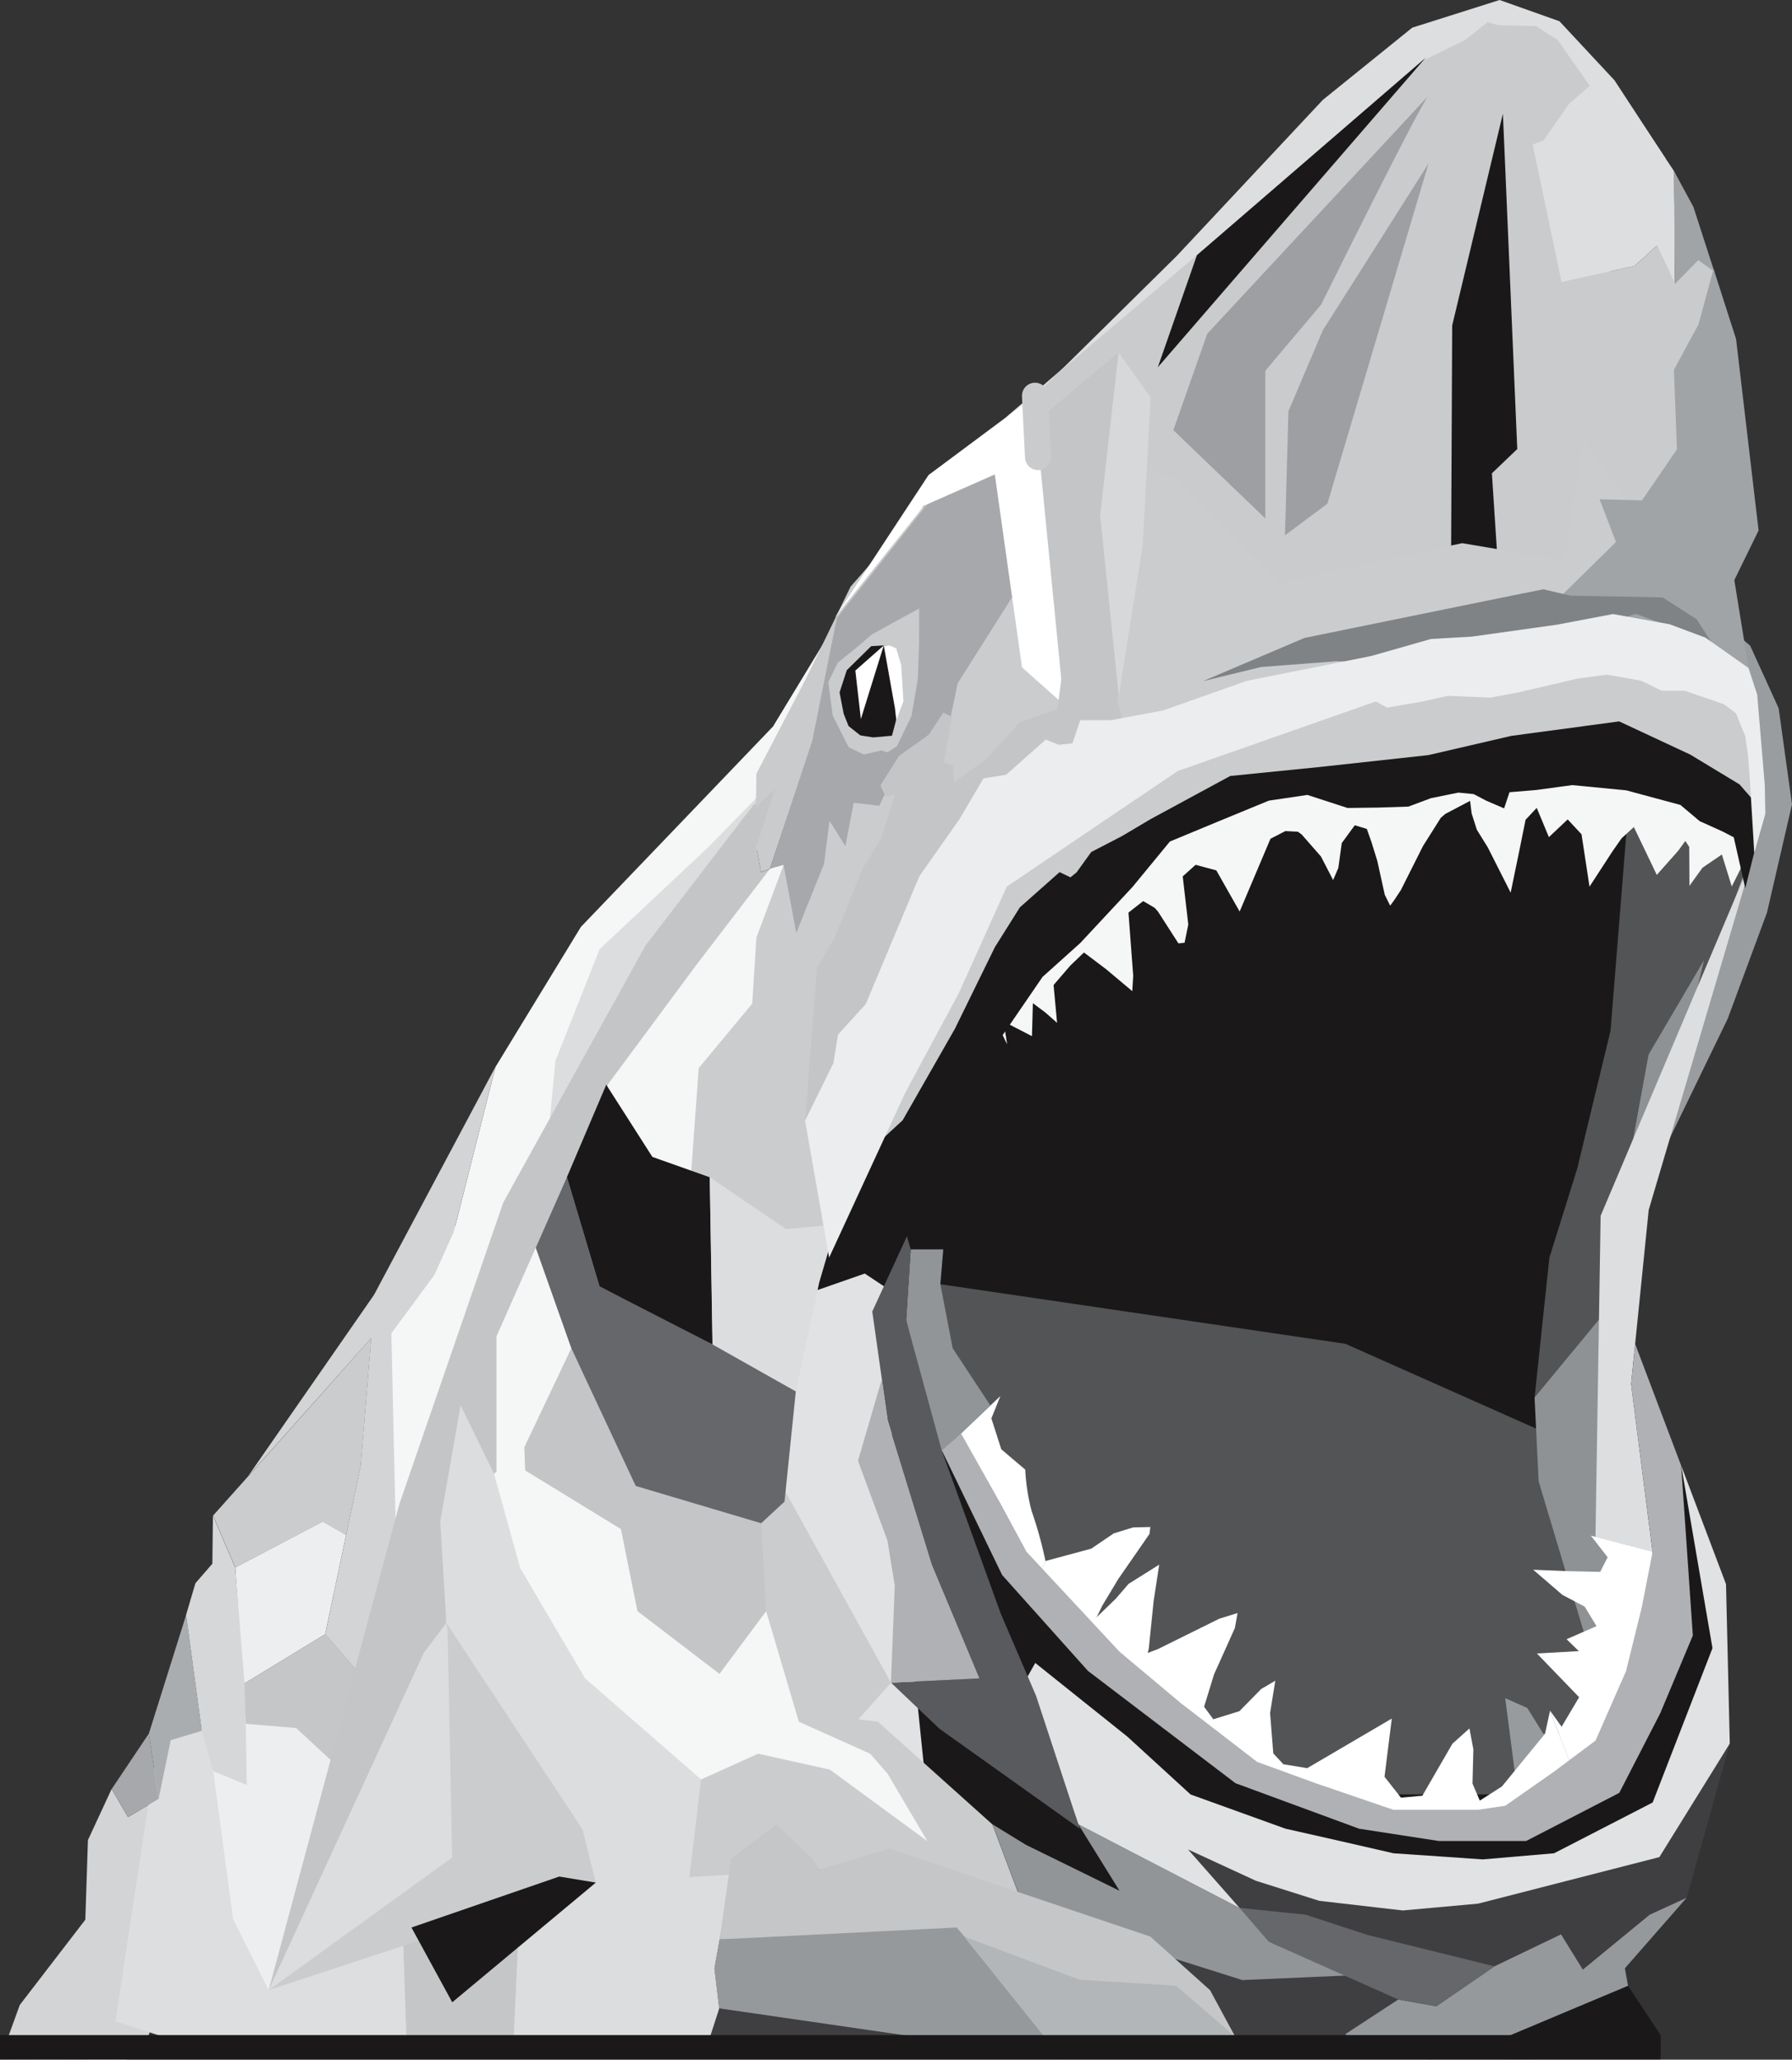
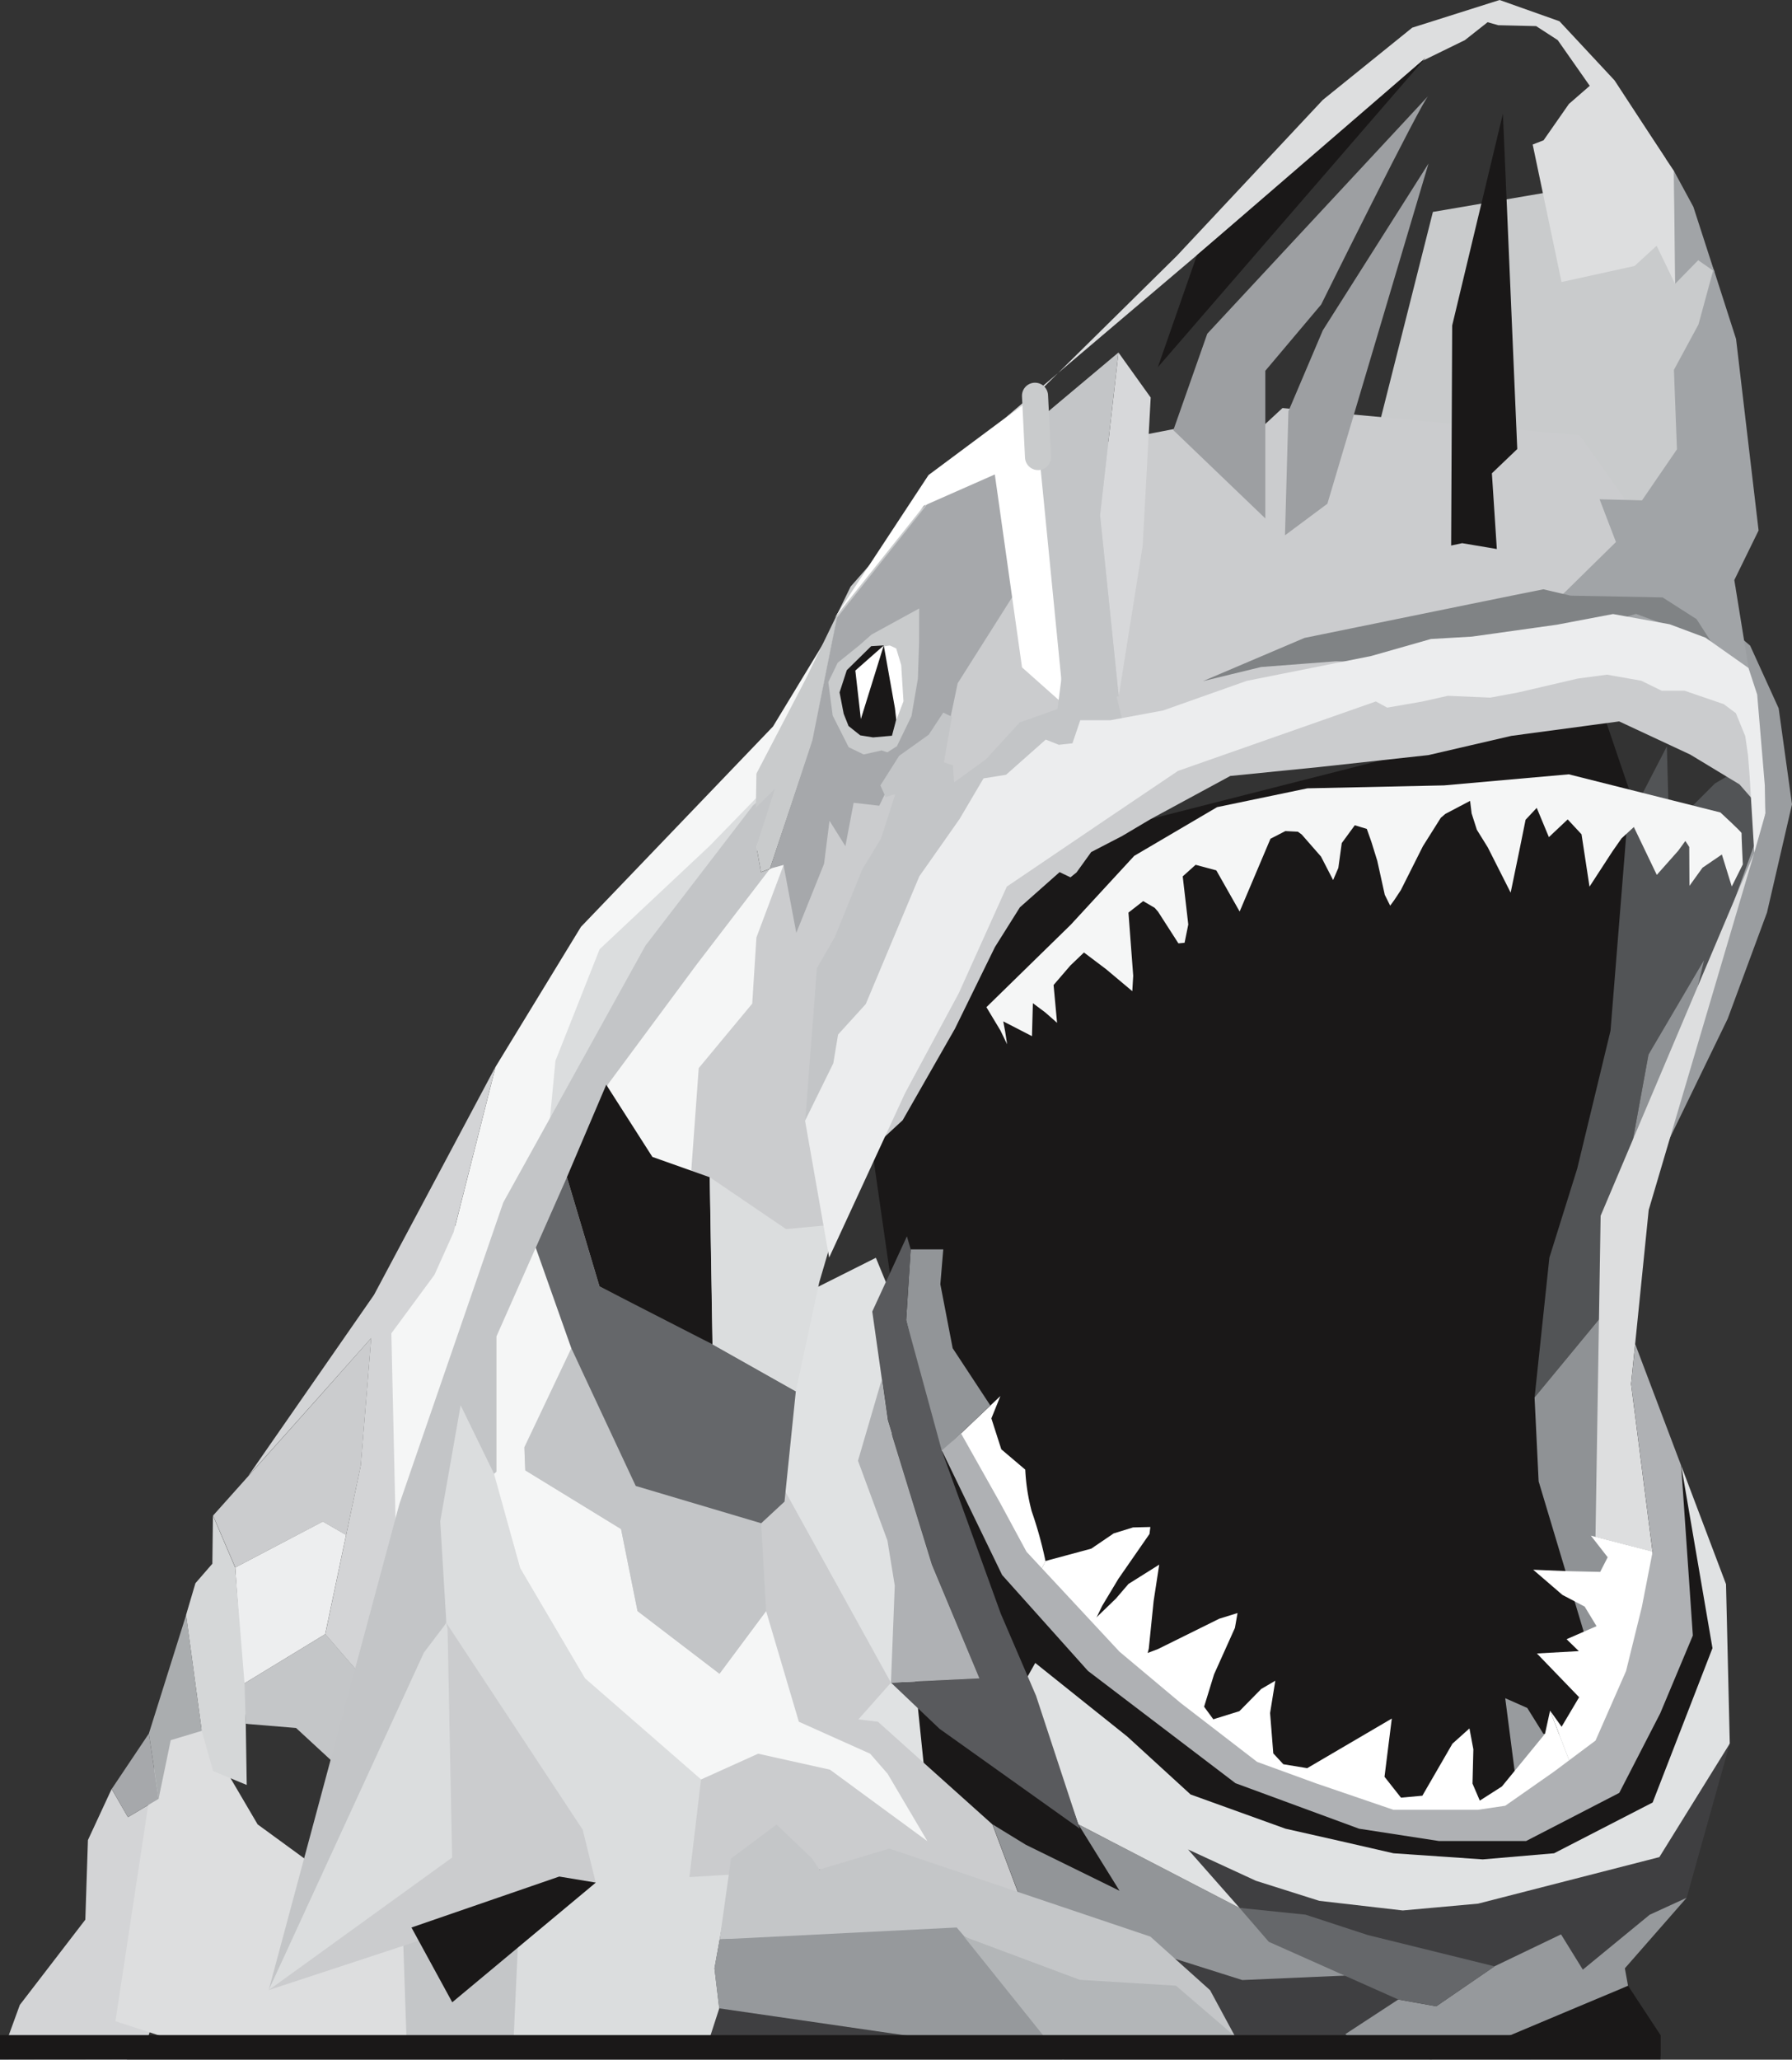
<svg xmlns="http://www.w3.org/2000/svg" width="68.656" height="78.886" viewBox="0 0 68.656 78.886">
  <rect x="0" y="0" width="68.656" height="78.886" fill="#333333" stroke="none" />
  <defs>
    <clipPath id="clip-path">
      <rect id="Rectangle_1539" data-name="Rectangle 1539" width="68.656" height="78.886" fill="none" />
    </clipPath>
  </defs>
  <g id="Group_507" data-name="Group 507" transform="translate(0 -0.001)">
    <path id="Path_48811" data-name="Path 48811" d="M3.369,76.231l-.1,3.049L.759,82.545,0,84.631l4.856.009.678-.445L6.577,81.04l-.089-2.606-.411-3.78-1.175.7-.625-1.081Z" transform="translate(0 -5.754)" fill="#d3d4d6" />
    <path id="Path_48812" data-name="Path 48812" d="M64,29.25l3.425,10.079-2.8,12.537L68.818,62.94l-.225,4.95-2.588,3.695-3.557,2.342-8.4.574L47.1,71.183,42.02,66.552l-4.4-9.7L34.728,36.7Z" transform="translate(-2.691 -2.266)" fill="#1a1818" />
-     <path id="Path_48813" data-name="Path 48813" d="M39.019,53.319,54.535,55.6l9.379,4.169L64.7,70.436,62.578,72.86H53.24l-5.71-2.551-5.97-6.67L38.6,55.316Z" transform="translate(-2.991 -4.131)" fill="#525456" />
    <path id="Path_48814" data-name="Path 48814" d="M68.981,25.337l1.758,1.492,1.679,2.478-.027,2.5-.639.213.8,1.545L67.824,48.454l3.623-7.471,1.506-4.068.958-4.143L73.4,29.093l-1.092-2.4-1.6-1.358Z" transform="translate(-5.255 -1.963)" fill="#9a9da0" />
    <path id="Path_48815" data-name="Path 48815" d="M38,70.681,44.7,75.352l1.229,2.791L43.309,80.21l-7.872-.563-2.386-4.129Z" transform="translate(-2.561 -5.476)" fill="#1a1818" />
    <path id="Path_48816" data-name="Path 48816" d="M41.686,76.525h0l3.592,1.763L43.7,75.745l6.173,3.2,5.117,3.079-4.079,1.621L30.8,79.447l11.228.592-1.614-4.294Z" transform="translate(-2.386 -5.869)" fill="#929598" />
    <path id="Path_48817" data-name="Path 48817" d="M67.714,60.849l1.717,4.54.144,6.1-1.6,4.209-5.532,2.35-4.332.492-6.89-.492-.432-.259-6.173-3.2L42.632,69l.334-.592L46.5,71.234l2.418,2.212,3.635,1.31,2.09.472,2.048.47,3.421.234,2.731-.234,3.777-1.945,2.292-5.911Z" transform="translate(-3.303 -4.715)" fill="#e0e2e3" />
    <path id="Path_48818" data-name="Path 48818" d="M33.449,53.511l2.571-1.29.5,1.216-.05,3.743.682,7.618.75,7.3-4.314-3.339L31.792,60.42Z" transform="translate(-2.463 -4.046)" fill="#e0e2e3" />
    <g id="Group_506" data-name="Group 506" transform="translate(0 0.001)">
      <g id="Group_505" data-name="Group 505" clip-path="url(#clip-path)">
        <path id="Path_48819" data-name="Path 48819" d="M30.2,32.79l1.188-.574s-.389,2.541-.451,2.622-4.977,6.576-4.977,6.576L22.946,46.9l-.512-1.331s.123-3.646.163-3.768,2.172-3.728,2.172-3.728Z" transform="translate(-1.738 -2.497)" fill="#dbddde" />
        <path id="Path_48820" data-name="Path 48820" d="M18.41,50.425l1.331,2.231-.856,4.639-1.4,4.954-1.078.219-.225-1.5-.2-5.817Z" transform="translate(-1.238 -3.907)" fill="#f5f6f6" />
        <path id="Path_48821" data-name="Path 48821" d="M30.628,31.465l1.328-1.212.864-1.1-.243,1.207L28.646,34.4l-4.212,3.954-1.693,4.275L22.4,46.188l-.775,2.238-1.663,2.9L18.84,49.2l1.606-6.34L23.717,37.5l7.358-7.674L33.518,25.8,31.7,29.926Z" transform="translate(-1.46 -2)" fill="#f5f6f6" />
        <path id="Path_48822" data-name="Path 48822" d="M7.5,70.681l2.743,4.672,6.2,4.524.925,3.715-.018.4-9.017.054L4.795,82.89l1.474-9.714Z" transform="translate(-0.372 -5.477)" fill="#dddedf" />
-         <path id="Path_48823" data-name="Path 48823" d="M14.009,71.888,10.98,81.716,9.618,79l-.764-5.678.124-2.457Z" transform="translate(-0.686 -5.491)" fill="#edeeef" />
        <path id="Path_48824" data-name="Path 48824" d="M67.029,78.942l-2.676,2.249-.455-.625-3.055.489-9.531-2.374-1.973-2.237,2.6,1.2,2.427.768,3.2.369,2.887-.261,6.944-1.782,2.7-4.353L68.442,78.3" transform="translate(-3.823 -5.609)" fill="#3f3f41" />
        <path id="Path_48825" data-name="Path 48825" d="M66.815,82.441l1.244,1.892v.817L63.8,85.061l-1.13-.089-1.369.166-2.037.126-1.858-.1-.089-.423,1.841.164,3.757-.866,3.521-1.425" transform="translate(-4.441 -6.388)" fill="#1a1818" />
        <path id="Path_48826" data-name="Path 48826" d="M51.1,84.479l-1.288-.106-3.7.006-20.039.256,4.238-7.69L41.709,79.3,49.616,81.8l5.878-.257.256,2.829" transform="translate(-2.02 -5.962)" fill="#3f3f41" />
        <path id="Path_48827" data-name="Path 48827" d="M19.763,84.558l.467-3.687,6.128-4.641,2.415-1.089,3.036.674L29.4,78.462l-.494,2.75.182,1.531L28.5,84.556l-3.114-.215" transform="translate(-1.531 -5.822)" fill="#dbddde" />
        <path id="Path_48828" data-name="Path 48828" d="M19.058,84.79H16.887l-.11-3.237-.089-2.606,1.926,3.3,1.376-1.083,1.161-.879-.21,4.565" transform="translate(-1.293 -6.117)" fill="#c4c6c8" />
        <path id="Path_48829" data-name="Path 48829" d="M17.445,52.257,15.793,54.5l.293,13.065-1.174.366-1.651-1.908,1.358-6.459.4-4.88L13,56.954l-2.693,3.014,4.821-6.941,4.657-8.741-1.607,6.34Z" transform="translate(-0.799 -3.432)" fill="#d3d4d6" />
        <path id="Path_48830" data-name="Path 48830" d="M14.909,55.552l-.4,4.881L13.946,63.1l-.89-.516L9.7,64.34l-.851-1.988L10.2,60.84l2.692-3.014Z" transform="translate(-0.685 -4.305)" fill="#cbccce" />
        <path id="Path_48831" data-name="Path 48831" d="M15.638,74.683l-3.513-3.243L10.3,71.289l-.1-.014-.1-1.515,3.149-1.917L14.9,69.752l1.211,3.284Z" transform="translate(-0.782 -5.257)" fill="#c4c6c8" />
        <path id="Path_48832" data-name="Path 48832" d="M9.769,64.931l3.358-1.761.889.515-.8,3.8L10.071,69.4Z" transform="translate(-0.757 -4.895)" fill="#edeeef" />
        <path id="Path_48833" data-name="Path 48833" d="M6.063,71.974l.373,2.5-1.174.7-.621-1.079" transform="translate(-0.36 -5.577)" fill="#a6a8ab" />
        <path id="Path_48834" data-name="Path 48834" d="M9.969,69.379l.046,1.52.037,2.343L8.767,72.71l-.44-1.542-.6-4.437.359-1.216.649-.748.022-1.843.851,1.988Z" transform="translate(-0.599 -4.876)" fill="#d5d7d8" />
        <path id="Path_48835" data-name="Path 48835" d="M7.02,71.846l-.465,2.248-.373-2.5L7.61,67.051l.6,4.437Z" transform="translate(-0.479 -5.196)" fill="#aaadaf" />
-         <path id="Path_48836" data-name="Path 48836" d="M59.238,8.628l.8-1.211.916-.824-.663.95,1.081,3.583,1.529-.6,1.269.786,2.8-.616.843-.774.712,1.457L68.47,7.05l1.547,3.857.708,6,.287,2.624-.489,2.851.314.654-1.7-.824-5.525-1.487-2.249-.006-2.234-.3-1.261.432-.895-.02-.966.588" transform="translate(-4.34 -0.511)" fill="#c9cbcc" />
+         <path id="Path_48836" data-name="Path 48836" d="M59.238,8.628L68.47,7.05l1.547,3.857.708,6,.287,2.624-.489,2.851.314.654-1.7-.824-5.525-1.487-2.249-.006-2.234-.3-1.261.432-.895-.02-.966.588" transform="translate(-4.34 -0.511)" fill="#c9cbcc" />
        <path id="Path_48837" data-name="Path 48837" d="M72.572,33.577l-2.254,6.277L68.095,42.8,66.25,52.874l-2.518,3.051.567-5.356,1.065-3.405,1.277-5.286.638-7.947L68.8,30.987l.071,2.661.425.106,1.348-1.348,1.029-.6Z" transform="translate(-4.938 -2.401)" fill="#525456" />
        <path id="Path_48838" data-name="Path 48838" d="M63.887,59.827l-.156-3.214,2.519-3.051,1.844-10.074,2.128-3.619L66.96,53.7l-.226,4.939-.668,3.313,2.186.566-2.333,4.085" transform="translate(-4.938 -3.09)" fill="#8f9295" />
        <path id="Path_48839" data-name="Path 48839" d="M66.458,49.31l5.886-13.9L68.3,49.086l-.675,6.667.822,6.424-2.186-.566Z" transform="translate(-5.134 -2.744)" fill="#dddedf" />
        <path id="Path_48840" data-name="Path 48840" d="M61.391,35.035l.232-1.147.427-.455.466,1.121.72-.679.53.57.306,2.006.876-1.347L65.3,34.6l.471-.433L66.65,36l.822-.926.272-.374.149.23.008,1.49.5-.695.742-.506.379,1.225.423-.844s-.055-1.161-.048-1.2-.81-.791-.81-.791l-5.809-1.461-4.778.424-5.236.113-3.459.72-3.177,1.867L44.2,37.906l-3.234,3.161.536.891.257.53-.073-.478-.075-.4,1.1.567.035-1.263.472.352.455.4-.134-1.448.642-.746.522-.5.846.638,1.006.844.035-.59-.182-2.42.564-.44.439.256.13.148.781,1.215.236-.023L48.7,37.9l-.213-1.843.494-.443.793.213.894,1.577,1.181-2.788.571-.294.479.024.146.106.74.846.464.9.2-.465.131-.951.5-.683.46.14.175.494.226.728.287,1.3.207.418.161-.22.248-.376L57.69,34.9l.684-1.086.173-.149.95-.5.059.482.2.625.419.675.876,1.733" transform="translate(-3.174 -2.491)" fill="#f5f6f6" />
-         <path id="Path_48841" data-name="Path 48841" d="M64.879,32.5l-2.07-.2-1.387.189-1.014.084-.207.618-.68-.292-.484-.254-.585-.058L57.4,32.8l-.864.323-1.165.038-1.167.015-1.541-.5-1.476.219-2,.823-1.792.744L45.965,36.2l-2,2.146-1.447,1.3L40.99,41.876l-1.758,1.307-2.2,4.428.618,1.36.208,1.035-1.228,1.614-.924-.612-2.466.861.23-2.654,3.429-8.55,3.326-5.452,3.637-3.642.968-1.4,2.739,0,.65-.759,1.313.237,8.592-.879,9.2.71,1.729.821.67,1.246.062,3.335-.345,1.367L69,34.3l-.422-.22-.885-.4-.737-.62" transform="translate(-2.575 -2.23)" fill="#1a1818" />
        <path id="Path_48842" data-name="Path 48842" d="M30.686,32.565l-.84,2.387.175.98.343-.13-1.4,4.716-.149,5.746-5.891,8.243-2.137,5.215-1.319,2.416L18.579,64.5l-.95,1.281-3.139,8.338-3.33,4.626,5.007-18.619,3.98-11.546,5.449-9.841,4.123-5.37Z" transform="translate(-0.865 -2.524)" fill="#c3c5c7" />
        <path id="Path_48843" data-name="Path 48843" d="M68.5,32.489l-.262-3.377-3.729-6.707-3.119-4.419L50,16.942l-.661.613-.164-.453-9.241,1.783-3.385,1.488-3.63,4.566-.988,4.919-2.975,9.409-11,24.169-6.8,14.1,12.529-4.12,9.379-.549L35,72.553l1.175.592,3.978,1.413-1.267-3.37L34.5,67.256l-.748-.09L35,65.761l-4.268-7.722.613-3.477.5-3.784,1.328-3.318.156-.354.183-1.1,1.936-1.787,2-3.5,1.536-3.134.955-1.52,1.522-1.349.416.2.233-.189.562-.78,1.185-.614,1.091-.647L48,31.033l3.385-.339,4.207-.46,3.178-.737,4.13-.554,2.718,1.268,1.891,1.144Z" transform="translate(-0.865 -1.313)" fill="#cbccce" />
        <path id="Path_48844" data-name="Path 48844" d="M18.013,67.628l.174,8.739-7.028,5.079,5.947-12.929.859-1.132Z" transform="translate(-0.865 -5.222)" fill="#dbddde" />
        <path id="Path_48845" data-name="Path 48845" d="M38.124,20.7l-3.537,4.449-.093.117-.988,4.92-1.575,4.692-.343.129-.175-.979.709-2.217-.732.733.022-1.307,1.9-3.644,1.708-3.52,1.9-2.165Z" transform="translate(-2.432 -1.605)" fill="#c9cbcc" />
        <path id="Path_48846" data-name="Path 48846" d="M41.554,19.092l-.121,4.982L39.169,27.65l-.557,2.656L36.782,31.9l-.328-.16-.289.6-.982-.113-.316,1.661-.608-.972-.209,1.647L32.986,37.21l-.489-2.6-.52.143L33.6,29.844l.943-4.7,3.63-4.566Z" transform="translate(-2.478 -1.48)" fill="#a6a8ab" />
        <path id="Path_48847" data-name="Path 48847" d="M37.878,26.577l-.046,1.374-.246,1.435-.558,1.152-.365.234L36.44,30.7l-.685.155-.576-.28-.612-1.211L34.4,28.083l.359-.741.835-.673.461-.406,1.826-1" transform="translate(-2.665 -1.958)" fill="#c9cbcc" />
-         <path id="Path_48848" data-name="Path 48848" d="M65.719,5.37l-1.7-3.305L62.876.99,60.538.577l-1.6.62L41.808,16.011l6.531,2.4,3.884,3.96,7.035-1.518,3.921.662Z" transform="translate(-3.239 -0.045)" fill="#c9cbcc" />
        <path id="Path_48849" data-name="Path 48849" d="M61.763,84.237l-1.089.387-4.2-.051-.6-.56L57.9,82.688l1.456.26,2.235-1.534,2.545-1.221.835,1.351,2.563-2.105,1.413-.647-2.365,2.7.12.668Z" transform="translate(-4.329 -6.105)" fill="#96999c" />
        <path id="Path_48850" data-name="Path 48850" d="M51.477,79.211l2.531.26,2.382.78,4.862,1.2L59.016,82.98l-1.456-.26L52.6,80.511Z" transform="translate(-3.989 -6.138)" fill="#65676a" />
        <line id="Line_480" data-name="Line 480" x1="0.085" y2="0.067" transform="translate(58.225 78.517)" fill="none" stroke="#87898c" stroke-linecap="round" stroke-linejoin="round" />
        <path id="Path_48851" data-name="Path 48851" d="M38.2,84.151l.026-.126Z" transform="translate(-2.959 -6.511)" fill="#4e4f51" />
        <path id="Path_48852" data-name="Path 48852" d="M62.513,70.506l.844.373.617.989,1.792.125L65.1,73.46l-1.15.281-1.018,0Z" transform="translate(-4.844 -5.463)" fill="#989b9e" />
        <path id="Path_48853" data-name="Path 48853" d="M62.716,65.591h0l3.271.39Z" transform="translate(-4.859 -5.083)" fill="#1a1818" />
        <path id="Path_48854" data-name="Path 48854" d="M36.8,26.8l.246.112.191.635.087,1.39-.476,1.256-.58.079-.477-.135-.508-.27-.25-.461-.059-.87.254-.75.827-.874Z" transform="translate(-2.71 -2.077)" fill="#fff" />
        <path id="Path_48855" data-name="Path 48855" d="M67.03,25.708l-3.438-.892,3.246-3.19-.627-1.637,1.626.041,1.338-1.954-.116-3.044L70,13.293l.578-2.125.862,2.682.863,7.333-.93,1.9.952,5.877L70.11,25.315Z" transform="translate(-4.927 -0.866)" fill="#a1a4a7" />
        <path id="Path_48856" data-name="Path 48856" d="M60.637.966l-.41-.115-.869.685-1.653.808-4.223,3.7L41.724,16.025l1.163-.866L48.32,9.8l5.594-5.974L57.339,1.06,60.686,0,62.98.814l2.11,2.264L67.06,6.091l-2.7-2.49L62.913,1.536,62.086,1" transform="translate(-3.233 0)" fill="#dddedf" />
        <path id="Path_48857" data-name="Path 48857" d="M48.085,14.252,58.343,2.4,49.584,9.958Z" transform="translate(-3.726 -0.186)" fill="#1a1818" />
        <path id="Path_48858" data-name="Path 48858" d="M46.392,14.637l1.234,1.724-.307,5.679L46.4,27.805l-.715-6.937Z" transform="translate(-3.54 -1.135)" fill="#d7d8da" />
        <path id="Path_48859" data-name="Path 48859" d="M45.475,20.868l.716,6.937-2.106.312L42.964,17.335l3.217-2.7Z" transform="translate(-3.329 -1.135)" fill="#c3c5c7" />
        <path id="Path_48860" data-name="Path 48860" d="M42.376,17.416l1.066,10.841-1.6-1.422L40.8,19.446l-2.709,1.195-3.431,4.3,3.6-5.472,4.078-3.036Z" transform="translate(-2.686 -1.274)" fill="#fff" />
        <line id="Line_481" data-name="Line 481" x1="0.116" y1="2.347" transform="translate(39.654 15.158)" fill="none" stroke="#c9cbcc" stroke-linecap="round" stroke-linejoin="round" />
        <path id="Path_48861" data-name="Path 48861" d="M47.034,69.318l.289-.39.19-.752.185-1.815.214-1.4-1.177.739-.482.561-.931.9-.143.516Z" transform="translate(-3.5 -5.034)" fill="#fff" />
        <path id="Path_48862" data-name="Path 48862" d="M43.14,65.212,43.4,64.7l1.753-.473.857-.583.741-.229.665-.017-.033.267-1.193,1.72-.618,1.03-.551,1.137Z" transform="translate(-3.343 -4.913)" fill="#fff" />
        <path id="Path_48863" data-name="Path 48863" d="M63.689,72.534l-.7-1.823-.194.884-1.651,2.018-.847.542-.28-.653.033-1.312-.15-.8-.652.585-1.152,1.992-.819.075-.631-.8.279-2.23-3.241,1.9-.914-.15-.385-.416L52.262,70.8l.2-1.237-.541.317-.834.849-1,.311-.353-.481.381-1.239.8-1.78.1-.569-.7.217-2.346,1.161-1.484.563,1.231,1.075,4.111,3.256,4.885,1.53,4.29.211,3.047-1.494" transform="translate(-3.602 -5.19)" fill="#fff" />
        <path id="Path_48864" data-name="Path 48864" d="M65.433,69.946,63.816,68.27l1.606-.09-.47-.456,1.148-.5-.454-.749-.853-.448-1.119-.964,1.339.055,1.227.028.287-.561-.644-.828,1.525.395.84.217-.117,3.43-.653,3.214-2.089,2.226-1.07-2.781.443.619Z" transform="translate(-4.933 -4.941)" fill="#fff" />
        <path id="Path_48865" data-name="Path 48865" d="M54.991,19.819l-1.625,1.21.132-4.752,1.318-3.1,4.049-6.388Z" transform="translate(-4.135 -0.526)" fill="#9d9fa2" />
        <path id="Path_48866" data-name="Path 48866" d="M64.758,11.076l2.8-.616.844-.774.7,1.45L69.09,8.345l-.036-1.539L67.449,4.4l-.16-.039-1.411-.834-.837.728L64.07,5.647l-.417.163Z" transform="translate(-4.932 -0.274)" fill="#dddedf" />
        <path id="Path_48867" data-name="Path 48867" d="M71.063,10.945l-.8-2.474-.75-1.383.054,4.329.881-.9Z" transform="translate(-5.386 -0.55)" fill="#a1a4a7" />
        <path id="Path_48868" data-name="Path 48868" d="M33.44,45.052l3.913-6.126,1.291-2.254.466-2.182,1.357,0,.225-.7,1.055-1.119.188.446.62-.567.728-.661.708-1.078.944-.54.65-.583-.436-1.815-.592-.544-1.282.635-.17,1.313-1.447.511-1.291,1.411-1.223.885-.043-.655-.348-.113.31-1.744-.333-.16-.556.845-1.135.811L36.321,32.2l.2.447.372-.112-.549,1.7-.715,1.178-1.056,2.6L33.889,39.2Z" transform="translate(-2.591 -2.119)" fill="#c3c5c7" />
        <path id="Path_48869" data-name="Path 48869" d="M36.989,29.2l.05.44-.164.616-.724.064-.491-.079-.448-.357-.187-.47-.157-.818.277-.851.934-.919.482-.029" transform="translate(-2.702 -2.077)" fill="#1a1818" />
        <path id="Path_48870" data-name="Path 48870" d="M41.055,58.817,41.435,60l.918.779a7.613,7.613,0,0,0,.246,1.592,15.117,15.117,0,0,1,.53,1.915l-.258.509L41.191,62.5l-1.536-2.884L41.4,57.961Z" transform="translate(-3.073 -4.491)" fill="#fff" />
        <path id="Path_48871" data-name="Path 48871" d="M58.506,3.971c-.246.187-4.113,8-4.113,8l-2.14,2.538,0,5.655-3.524-3.38,1.3-3.695Z" transform="translate(-3.775 -0.308)" fill="#9d9fa2" />
        <path id="Path_48872" data-name="Path 48872" d="M30.578,38.692l-.16,2.531-2.05,2.47-.291,4L22.106,58.16l-1.486,1V53.966L24.9,44.3l3.365-4.544,2.835-3.7.52-.142Z" transform="translate(-1.598 -2.784)" fill="#f5f6f6" />
        <path id="Path_48873" data-name="Path 48873" d="M27.61,78.259l.665-5.587L23.824,68.8l-2.485-4.221-.967-3.554-1.308-2.68-.782,4.445.235,3.89L23.74,74.6l1.01,4.093Z" transform="translate(-1.416 -4.521)" fill="#dbddde" />
        <path id="Path_48874" data-name="Path 48874" d="M21.714,60.972l3.669,2.249.631,3.141,3.14,2.4,1.786-2.4L32.195,70.6l2.731,1.224.668.766,1.526,2.584-3.733-2.738-2.752-.612-2.187.987L24,68.938l-2.484-4.221-1-3.612,1.169-1.016" transform="translate(-1.589 -4.656)" fill="#f5f6f6" />
        <path id="Path_48875" data-name="Path 48875" d="M21.774,59.771l.039.882L25.481,62.9l.631,3.141,3.14,2.4,1.786-2.4-.188-3.364-4.806-1.431-2.467-5.273Z" transform="translate(-1.687 -4.337)" fill="#c3c5c7" />
        <path id="Path_48876" data-name="Path 48876" d="M60.306,12.833l1.943-8.111.11,2.551.44,10.292-.972.929.189,2.9-1.328-.224-.422.09Z" transform="translate(-4.669 -0.366)" fill="#1a1818" />
        <path id="Path_48877" data-name="Path 48877" d="M39.055,51.872l-.112,1.335.472,2.45,1.443,2.193-1.973,1.876-1.253-5.144.174-2.71Z" transform="translate(-2.916 -4.02)" fill="#929598" />
        <path id="Path_48878" data-name="Path 48878" d="M37.552,51.329l.146.5-.174,2.711,1.362,4.99,2.262,6.251L42.5,68.927l1.675,5.092L38.8,70.19l-1.857-1.765,3.391-.162L38.515,63.9l-1.7-5.523-.59-4.168Z" transform="translate(-2.806 -3.977)" fill="#595a5d" />
        <path id="Path_48879" data-name="Path 48879" d="M36.543,57.272l.222,1.569,1.7,5.523,1.822,4.358-3.391.163.146-3.717-.281-1.726-1.128-3.057Z" transform="translate(-2.761 -4.438)" fill="#afb1b4" />
        <path id="Path_48880" data-name="Path 48880" d="M30.887,62.129,26.08,60.7l-2.467-5.274-1.364-3.852,1.194-2.7,1.248,4.182L28.184,54.8l4.03,2.273L31.781,61.3Z" transform="translate(-1.724 -3.787)" fill="#65676a" />
        <path id="Path_48881" data-name="Path 48881" d="M25.051,45.036,26.818,47.8l2.2.781.108,6.4L24.791,52.76l-1.248-4.183Z" transform="translate(-1.824 -3.49)" fill="#1a1818" />
        <path id="Path_48882" data-name="Path 48882" d="M29.475,48.874,32.4,50.862l1.923-.179L33.672,52.9l-.9,4.177-3.192-1.8Z" transform="translate(-2.284 -3.787)" fill="#dbddde" />
        <path id="Path_48883" data-name="Path 48883" d="M67.891,25.9l-1.34-.491-2.375.709-2.8.077-2.954,1.115-3.37-.086-2.864.219-2.232.543,3.893-1.657,6.331-1.292,1.623-.33L63,24.466l1.041.244,3.53.068,1.3.832.791,1.228.916,1.506.765,1.993-1.685-2.605Z" transform="translate(-3.871 -1.896)" fill="#808385" />
        <path id="Path_48884" data-name="Path 48884" d="M36.61,26.8l-.876,2.817-.212-1.857Z" transform="translate(-2.752 -2.077)" fill="#fff" />
        <path id="Path_48885" data-name="Path 48885" d="M69.625,31.716l.176,2.923.423-1.486-.019-1.1-.292-3.475-.333-1.018L67.935,26.4l-1.374-.514-2.17-.392-2.149.408-3.26.457-1.569.091-2.287.651-4.774.954-3.2,1.133-2.018.373-1.155,0-.3.884-.522.057-.5-.2-1.521,1.348-.865.139-.917,1.556-1.541,2.193-2.053,4.895L34.7,41.6l-.183,1.1-1.082,2.2.922,5.243,2.914-6.309,2.052-3.816,1.841-4.084,3.739-2.531,2.818-1.9,7.583-2.661.433.237,1.338-.232.988-.221,1.625.07,1.075-.2,2.266-.529,1.128-.151,1.315.232.783.384.879,0,1.5.514.463.345.359.879.106.733Z" transform="translate(-2.591 -1.976)" fill="#ecedee" />
        <path id="Path_48886" data-name="Path 48886" d="M22.751,77.91l1.4.232-5.5,4.584-1.563-2.864Z" transform="translate(-1.324 -6.037)" fill="#1a1818" />
        <path id="Path_48887" data-name="Path 48887" d="M65.678,55.8l-.156,1.536.823,6.424-.411,2.109-.606,2.458-1.169,2.662-1.59,1.189L60.7,73.486l-1.058.155H56.416l-2.97-1.015-2.253-.821-2.926-2.253-2.346-1.967-3.563-3.828L41.35,61.891l-1.5-2.665-.736.651,2.31,4.771,3.289,3.674,5.651,4.3L55.1,74.365l3.057.471H61.5l3.568-1.843,1.569-3.047,1.25-2.98-.447-6.509Z" transform="translate(-3.03 -4.324)" fill="#afb1b4" />
        <path id="Path_48888" data-name="Path 48888" d="M33.426,77.047l.282.425,2.681-.8,10,3.37,2.289,2.054,1.435,2.655-2.741-2.4-3.684-.2-4.44-2.11-9.36.11.437-3.1,1.743-1.3Z" transform="translate(-2.316 -5.869)" fill="#c4c6c8" />
        <path id="Path_48889" data-name="Path 48889" d="M29.852,83.122l-.182-1.531.2-1.109,9.082-.457,3.913,4.566-.51.344Z" transform="translate(-2.299 -6.201)" fill="#96999c" />
        <path id="Path_48890" data-name="Path 48890" d="M50.9,84.641l-1.8.21-1.9-.2-1.64.154-1.747.309L40.032,80.4l4.44,1.659,3.684.224Z" transform="translate(-3.102 -6.23)" fill="#b3b6b8" />
        <rect id="Rectangle_1538" data-name="Rectangle 1538" width="63.618" height="0.932" transform="translate(0 77.945)" fill="#1a1818" />
      </g>
    </g>
  </g>
</svg>